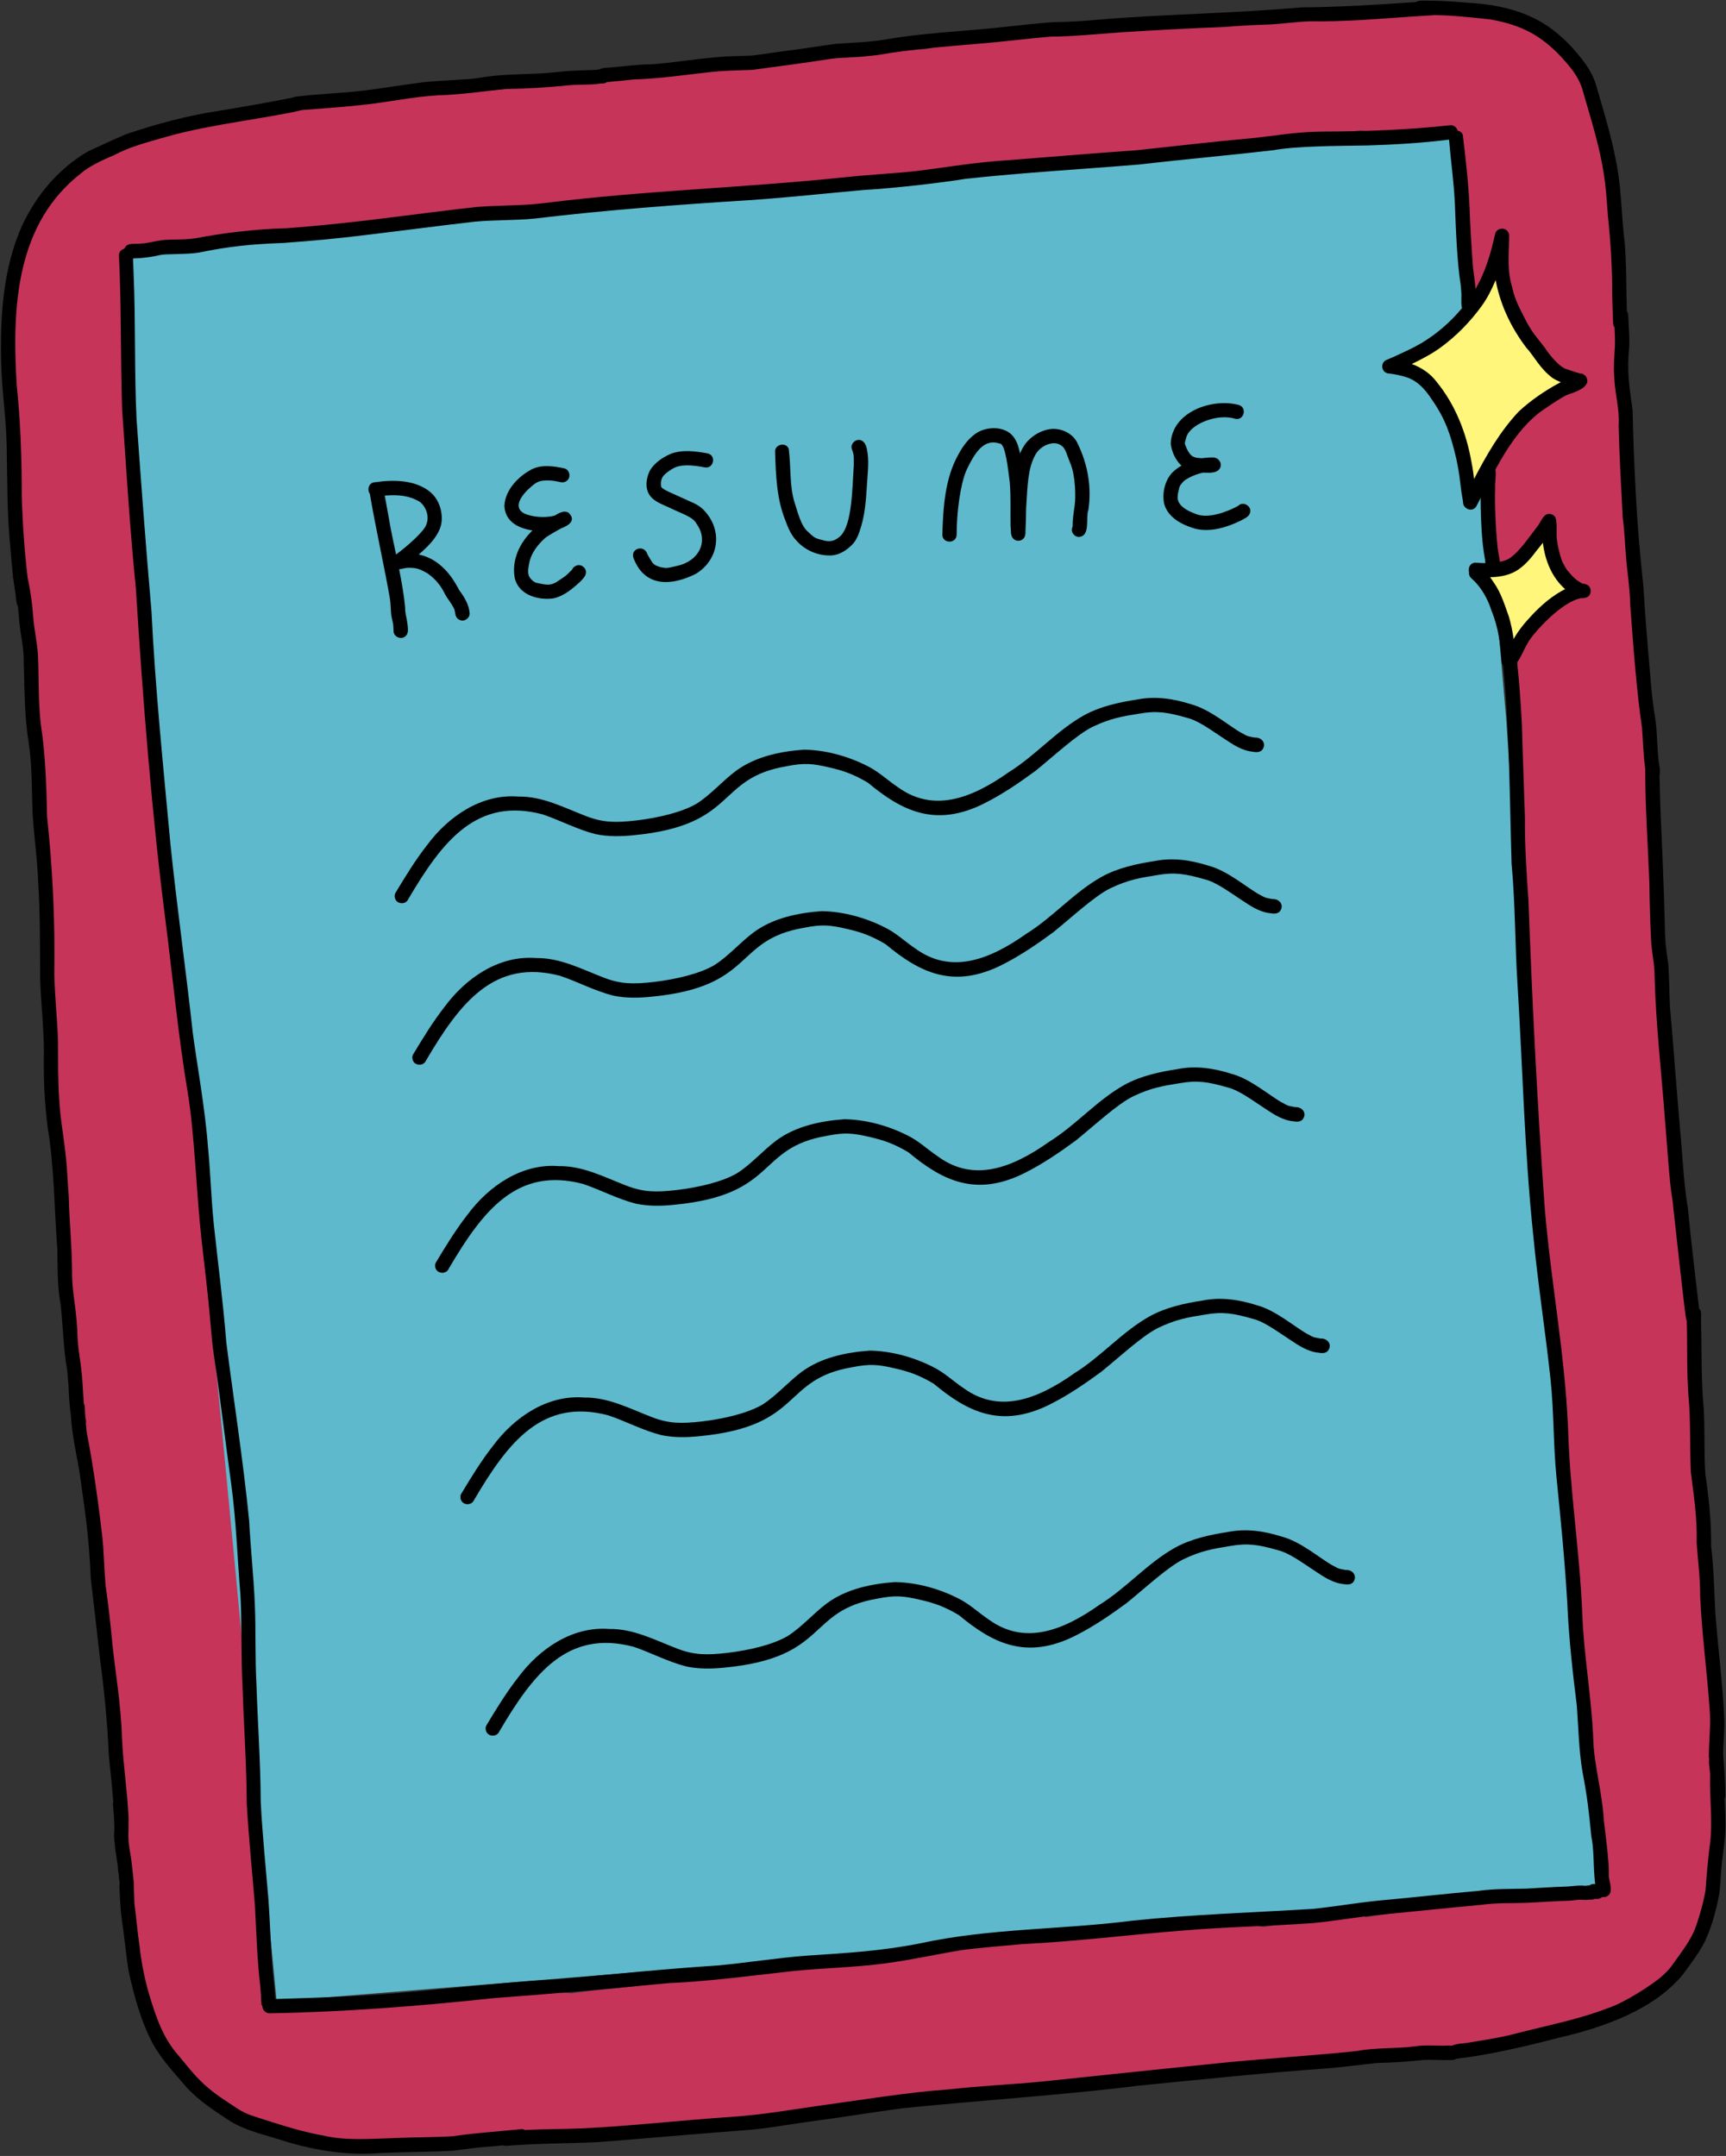
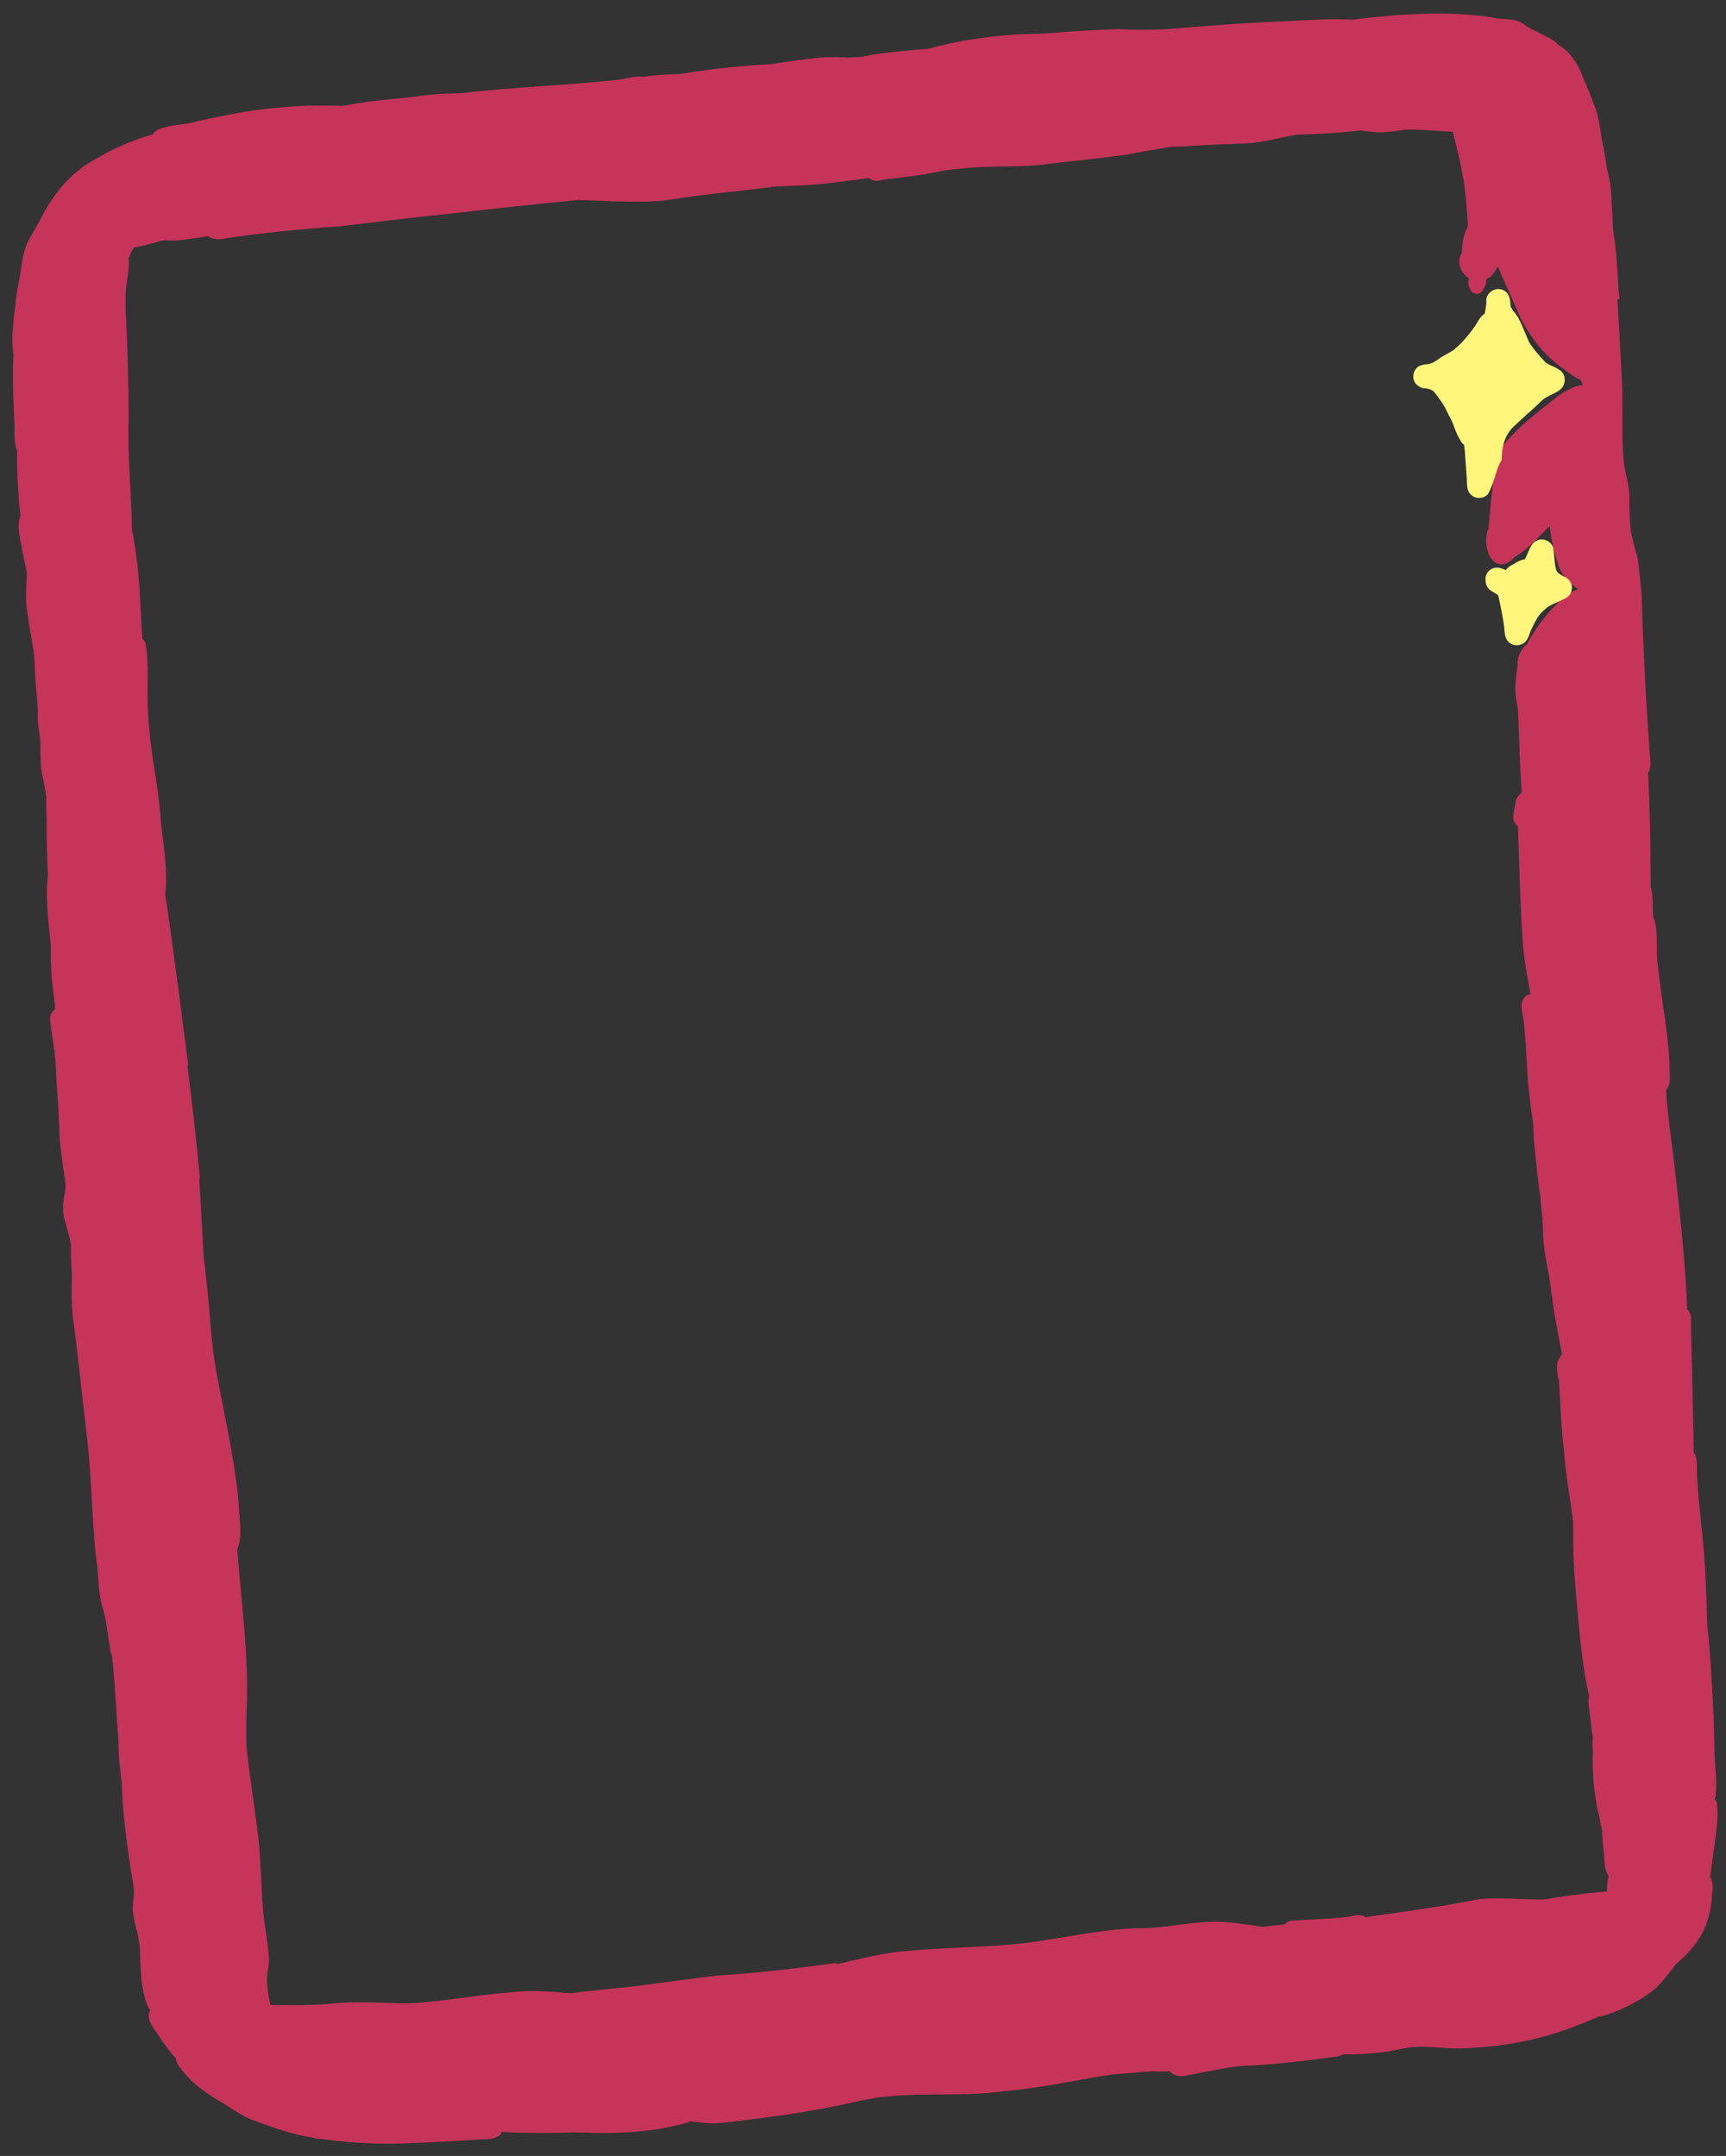
<svg xmlns="http://www.w3.org/2000/svg" fill="#000000" height="452.7" preserveAspectRatio="xMidYMid meet" version="1" viewBox="-0.2 -0.1 362.4 452.7" width="362.4" zoomAndPan="magnify">
  <rect x="-0.2" y="-0.1" width="362.4" height="452.7" fill="#333333" stroke="none" />
  <g id="change1_1">
    <path d="M318,168.52c0.01-0.06,0.02-0.12,0.03-0.17c0,0,0,0,0,0C318.02,168.41,318.01,168.47,318,168.52z M8.21,154.93c0.01,0.04,0.01,0.09,0.02,0.14c0,0,0-0.01,0-0.01C8.23,155.01,8.22,154.97,8.21,154.93z M359.74,387.81 c-0.4,2.03-0.49,4.17-0.92,6.21c0.7,0.92,0.62,2.29,0.47,3.43c-0.27,6.52-2.7,10.72-7.6,14.88c-0.03,0.03-0.06,0.06-0.09,0.09 c-1.32,1.8-2.7,3.57-4.32,5.1c-1.49,1.26-3.18,2.27-4.89,3.2c-1.4,0.78-2.89,1.38-4.39,1.95c-0.79,0.26-1.63,0.6-2.48,0.63 c-2.74,1.25-5.52,2.31-8.3,3.25c-6.66,2.18-13.68,3.24-20.67,3.47c-3.23,0.08-6.43-0.54-9.66-0.3c-2,0.1-3.25,0.56-6.48,1.07 c-2.91,0.31-5.86,0.54-8.79,0.5c-0.46,0.33-1.03,0.53-1.68,0.5c-4.11,0.58-12.86,1.71-19.21,1.9c-3.25,0.23-6.98,1.16-11.73,2 c-1.47,0.4-2.87,0-3.6-0.9c-1.2,0.09-2.4,0.1-3.6,0.02c-2.8,0.22-5.6,0.46-8.4,0.67c-1.35,0.22-2.71,0.43-4.06,0.65 c-6.2,1.12-12.38,2.31-18.66,2.86c-7.9,1.14-15.89,0.32-23.81,1.06c-0.93,0.1-1.87,0.19-2.8,0.27c-1.39,0.33-2.88,0.43-4.22,0.83 c-10.39,2.32-18.57,3.35-28.09,4.47c-3.3,0.37-4.87-0.12-7.02-0.3c-1.12,0.56-2.52,0.7-3.68,1.04c-6.76,1.52-13.7,1.55-20.6,1.28 c-4.42,0.16-8.85,0.17-13.27,0.02c-0.66-0.04-1.32-0.09-1.98-0.14c-0.12,0.23-0.27,0.47-0.47,0.69c-1.42,1.23-3.56,0.73-5.3,1 c-4.38,0.26-8.75,0.52-13.13,0.68c-6.9,0.44-15.12-0.23-18.97-0.88c-0.23,0-0.46,0.01-0.68-0.01c-0.02,0-0.04,0-0.07,0V449 c-0.39-0.03-0.77-0.1-1.11-0.26c-4.42-0.63-8.63-2.18-12.8-3.75c-2.46-0.95-4.55-2.6-6.8-3.93c-2.78-1.62-5.45-3.51-7.5-6.02 c-0.65-0.85-1.59-1.76-1.64-2.87c-0.7-0.82-1.46-1.77-2.31-2.92c-0.51-0.67-0.96-1.38-1.41-2.09c-0.56-0.78-1.25-1.7-1.66-2.62 c-0.01-0.01-0.02-0.02-0.02-0.04c0,0,0,0,0.01,0c-0.38-0.86-0.5-1.73-0.03-2.5c-0.57-0.86-0.94-1.82-1.15-2.83 c-0.95-3.41-0.85-7.01-1.01-10.53c-0.01-0.05-0.01-0.11-0.02-0.16c0.09,0.72-0.26-1.47-0.43-2.52c-0.46-1.64-0.85-3.29-1.05-4.99 c-0.02-1.67,0.42-3.32,0.17-5c-0.63-3.77-2.26-14.01-2.39-20.28c-0.15-3.24-0.85-6.43-0.75-9.68c-0.37-5.54-0.69-11.08-1.17-16.61 c-0.06-0.56-0.12-1.12-0.19-1.68c-0.24-0.63-0.36-1.34-0.46-1.98c-0.46-2.41-0.65-4.87-1.22-7.25c-1.09-3.06-1.15-6.28-1.39-9.48 c-1.12-7.19-1.09-17.95-2.18-27.19c-0.8-6.54-1.98-18.16-2.98-25.41c-0.36-3.06-0.23-6.14-0.22-9.22c-0.15-2.03-0.21-4.05-0.2-6.08 c-0.4-1.84-0.86-3.69-1.35-5.19c-0.78-3.55,0.29-5.06,0.25-7.35c-0.48-3.2-0.95-6.4-1.26-9.61c-0.13-3.99-0.28-7.97-0.66-11.95 c-0.06-2.12-0.21-4.39-0.41-6.43c-0.02-0.14-0.05-0.29-0.07-0.43c-0.27-1.64-0.51-3.28-0.73-4.93c-0.11-0.89-0.31-1.85,0.2-2.66 c0.21-0.31,0.44-0.56,0.69-0.75c0-0.29,0.01-0.59,0.01-0.88c-0.19-1.37-0.39-2.86-0.58-4.65c-0.29-2.64-0.31-5.3-0.29-7.95 c-0.04-0.27-0.07-0.55-0.11-0.84c-0.43-4.57-1.06-9.14-0.51-13.72c-0.17-3.93-0.32-7.85-0.26-11.79c-0.09-1.56-0.1-3.12-0.08-4.67 c-0.1-0.43-0.14-0.88-0.19-1.33c-0.07-0.3-0.24-1.2-0.31-1.59c-0.13-0.72-0.3-1.44-0.41-2.17c-0.42-2.3-0.29-4.63-0.35-6.95 c0-0.08-0.01-0.15-0.01-0.21c0.01,0.07,0.02,0.14,0.04,0.24c-0.01-0.08-0.03-0.17-0.04-0.25c-0.03-0.38-0.07-0.48-0.02-0.13 c-0.21-1.32-0.46-2.65-0.5-3.99c0.13-3.29-0.48-6.54-0.58-9.82c-0.1-5.32-0.77-6.47-1.53-12.12c-0.58-2.94-0.27-5.91-0.19-8.89 c-0.29-1.4-0.59-2.79-0.87-4.19c-0.38-2.31-1.1-4.68-0.72-7.03c0.07-0.22,0.16-0.42,0.26-0.61c-0.09-0.8-0.17-1.61-0.25-2.41 c-0.34-3.76-0.49-7.54-0.46-11.31c-0.61-1.36-0.57-3.45-0.53-5.13C2.8,88.26,2.75,87.08,2.7,85.9c-0.18-3.86-0.27-7.72-0.08-11.58 c-0.26-1.95-0.28-3.91-0.07-5.87c0.1-1.68,0.3-3.34,0.57-4.99c-0.01-0.08-0.01-0.16-0.02-0.24c0.09-1.61,0.52-3.19,0.77-4.78 c0.44-2.52,0.66-5.14,1.64-7.52c0.88-1.58,1.74-3.2,2.68-4.75c2.66-5.44,6.64-10.34,12.06-13.07c2.39-1.45,4.93-2.64,7.55-3.62 c1.29-0.5,2.61-0.98,3.96-1.3c0.66-0.99,1.92-1.41,3.04-1.66c1.44-0.33,2.9-0.51,4.37-0.67c5.84-1.39,13.9-3.06,19.48-3.36 c4.38-0.5,8.76-0.45,13.15-0.35c4.51-0.91,9.12-1.35,13.7-1.76c1.66-0.21,3.74-0.57,6.91-0.77c1.54-0.07,3.09-0.1,4.63-0.17 c0.15-0.02,0.3-0.04,0.45-0.05c8.15-1.07,23.66-1.69,33.25-2.89c0.31-0.09,0.62-0.17,0.93-0.24c0.42-0.08,0.85-0.13,1.28-0.18 c-0.77,0.11,0.57-0.12,1.11-0.11c0.24,0.01,0.49,0.04,0.74,0.08c2.6-0.41,5.26-0.54,7.92-0.62c4.85-0.83,9.75-1.39,14.66-1.77 c1.46-0.1,2.92-0.21,4.39-0.29c3.43-0.54,6.96-1.06,10.58-1.42c1.81-0.11,3.61-0.04,5.42,0.05c0.26-0.02,0.51-0.03,0.76-0.04 c0.75-0.05,1.49-0.09,2.24-0.11c1.51-0.34,3.14-0.68,5.01-0.86c2.81-0.33,5.62-0.6,8.44-0.79c0.33-0.06,0.66-0.13,1-0.18 c5.67-1.58,11.54-2.39,17.4-2.84c3.54-0.24,7.09-0.12,10.61-0.58c3.85-0.22,7.7-0.48,11.56-0.58c4.39,0.23,8.75,0.18,13.12-0.25 c7.26-0.59,14.52-1.14,21.8-1.41c4.67-0.22,9.36-0.6,14.03-0.32c7.92-1.03,20.86-2.15,30.53-0.26c0.01,0,0.03,0,0.04,0.01 c0.26,0.03,0.34,0.04,0.32,0.04c1.41,0.14,2.87,0.07,4.18,0.63c0.69,0.26,1.22,0.82,1.86,1.16c0.86,0.52,1.79,0.9,2.68,1.36 c1.19,0.69,2.66,1.14,3.52,2.26c2.42,1.3,3.98,3.74,5.04,6.21c1.47,3.6,1.71,4.1,3.06,7.65c0.53,2.02,0.88,4.07,1.15,6.14 c0.48,1.95,0.77,3.86,1,5.68c0.38,1.61,0.77,3.21,0.94,4.86c0.1,1.25,0.13,2.51,0.17,3.77c0.12,1.28,0.17,2.57,0.2,3.86 c0.05,0.61,0.12,1.23,0.21,1.84c0.61,3.77,0.76,7.58,0.99,11.39c0.07,0.67,0.14,1.33,0.21,2c-0.16,0.05-0.31,0.12-0.46,0.2 c0,0.02,0,0.04,0.01,0.05c0.39,5.27,0.57,10.55,0.9,15.82c0.3,5.09,0.06,10.2,0.24,15.29c0.06,1.19,0.18,2.38,0.28,3.58 c0.05,0.27,0.09,0.54,0.15,0.81c0.43,1.98,0.93,3.82,0.94,5.85c0.01,2.06,0.03,4.12,0.21,6.16c0.21,2.41,1.06,4.59,1.57,6.94 c0,0.01,0.01,0.03,0.01,0.04c0.24,1.98,0.5,4.22,0.78,7.02c0.35,11.96,0.96,23.9,1.89,35.84c0.01,0.76-0.19,1.43-0.53,2 c0.08,1.61,0.15,3.21,0.23,4.82c0.13,4.01,0.25,8.02,0.27,12.03c0.03,2.32,0.04,4.65,0.06,6.97c0.58,2.04,0.34,4.26,0.52,6.38 c1.18,2.43,0.57,7.33,0.88,9.33c0.33,3.09,0.77,6.13,1.19,9.33c0.57,3.77,1.17,7.75,1.35,12.34c-0.06,1.69,0.51,4.08-0.7,5.33 c0.25,5.05,1.07,10.04,1.66,15.12c1.17,10.3,2.38,20.62,2.75,30.98c0.1,0.1,0.21,0.19,0.29,0.31c0.56,0.58,0.54,1.45,0.54,2.2 c0,1.48,0.01,2.95,0.05,4.43c0.21,6.28,0.26,12.56,0.43,18.84c0.03,1.42,0.06,2.83,0.07,4.25c0.1,0.12,0.2,0.23,0.27,0.37 c0.69,1.61,0.25,3.95,0.53,5.76c0.18,4.02,0.72,8.02,1.1,12.03c0.52,5.24,0.79,11.65,0.92,17.77c0.18,1.8,0.36,3.59,0.51,5.39 c0.51,7.2,0.95,14.4,1.04,21.62c0.08,3.01,0.56,6.03,0.25,9.03c-0.04,0.26-0.11,0.5-0.21,0.74c0.19,0.24,0.34,0.52,0.42,0.85 C360.72,381.53,360.08,384.72,359.74,387.81z M337.51,393.74c-1.1-1.41-0.72-4.16-1.09-5.87c-0.04-1.19-0.31-2.46-0.24-3.67 c-0.29-1.14-0.52-2.29-0.71-3.45c-0.4-1.04-0.43-2.25-0.66-3.33c-0.46-2.86-0.64-5.75-0.6-8.64c0.13-1.24-0.16-2.65,0.02-3.91 c-0.17-1.25-0.33-2.51-0.45-3.77c0-0.02,0-0.03,0-0.04c-0.12-0.89-0.25-1.78-0.35-2.67c-0.1-0.75-0.23-1.56,0.03-2.28 c-0.37-1.79-0.74-3.63-1.03-5.4c-0.99-6.8-1.51-13.66-2.08-20.5c-0.16-2.53-0.22-5.07-0.24-7.61c0.05-0.88-0.08-1.96,0.03-2.92 c-0.2-1.34-0.37-2.68-0.55-4.02c-0.63-3.88-1.16-7.78-1.47-11.71c-0.51-4.03-0.75-10.45-0.99-14.19c-0.05-0.13-0.1-0.27-0.13-0.41 c-0.25-1.31-0.54-2.79,0.07-4.04c0.08-0.14,0.17-0.26,0.27-0.38c0.09-0.24,0.19-0.47,0.36-0.68c0.02-0.03,0.05-0.05,0.07-0.07 c-0.58-2.7-1.01-5.45-1.55-8.15c-0.39-2.6-0.76-5.21-1.11-7.82c-0.35-1.85-0.69-3.71-0.99-5.57c-0.3-1.88-0.39-4.69-0.45-7.1 c-0.16-1.28-0.41-2.79-0.4-4.13c-0.67-4.06-1-8.21-1.42-12.27c-0.05-1-0.09-2-0.13-3c-0.37-2.73-0.72-5.45-1.01-8.19 c-0.38-4.38-0.54-9.72-0.95-13.39c-0.02-0.1-0.03-0.19-0.05-0.29c-0.1-0.98-0.44-2.08-0.43-3.1c-0.01-0.05-0.01-0.1-0.02-0.15h0.02 c0.03-0.64,0.22-1.25,0.72-1.77c0.31-0.32,0.7-0.52,1.12-0.63c-0.5-2.86-1.06-5.86-1.47-9.31c-0.61-7.64-0.9-18.57-1.13-25.87 c-0.26-0.19-0.48-0.43-0.65-0.74c-0.71-1.18-0.06-2.56,0.07-3.82c0.02-0.13,0.04-0.25,0.06-0.38c-0.05,0.34-0.07,0.77,0,0.06 c0.01-0.08,0.02-0.15,0.03-0.22c0,0,0-0.01,0-0.01c0,0,0,0,0,0.01c0.01-0.07,0.02-0.14,0.03-0.2c0.15-0.76,0.64-1.38,1.26-1.77 c-0.24-3.25-0.4-6.33-0.46-9.06c-0.13-2.81-0.23-5.63-0.34-8.45c-0.26-1.3-0.46-2.6-0.55-3.93c-0.03-1.72,0.18-3.43,0.44-5.12 c-0.11-1.75,0.62-3.6,2.01-4.6c1.41-2.82,3.32-5.37,5.44-7.69c1.5-1.55,3.15-3.1,5.16-3.9c-0.01-0.06-0.03-0.11-0.04-0.17 c-1.78-1.07-3.21-2.74-3.91-4.7c-0.95-2.7-1.57-5.54-1.88-8.4c-0.47,0.47-0.95,0.92-1.41,1.4c-1.78,1.92-3.69,3.79-5.96,5.12 c-3.9,4.31-7.05-1.26-5.64-5.7c0.03-0.03,0.06-0.05,0.09-0.08c0.09-0.85,0.26-1.7,0.25-2.52c0.28-3.42,0.81-6.81,0.99-10.24 c-0.22-3.39,2.66-5.77,4.78-8.04c2.2-2.19,4.65-4.1,7.11-6c-0.33,0.25-0.69,0.53-0.22,0.17c0.45-0.35,3.76-3.4,6.89-3.71 c-0.18-0.44-0.15-0.63-0.42-1.09c-0.39-0.19-0.8-0.34-1.16-0.58c-3.96-2.74-6.74-4.61-10.22-10.22c-1.17-1.89-2.02-3.95-2.87-6 c-1.04-2.35-2.2-4.64-3.09-7.05c-0.06,0.1-0.12,0.21-0.18,0.31c-0.29,0.56-0.67,1.1-1.07,1.57c-0.01,0.01-0.01,0.02-0.02,0.03 c0,0,0,0-0.01,0c0,0,0,0,0,0.01c0,0,0,0,0,0c-0.37,0.35-0.77,0.6-1.16,0.79c-0.01,0.14-0.03,0.27-0.06,0.41 c0.06,0.35,0,0.73-0.26,1.07c-0.02,0.04-0.05,0.07-0.07,0.11c-0.19,0.57-0.46,1.15-1.05,1.36c-0.8,0.39-1.79-0.13-2.02-0.97 c0-0.03,0-0.06-0.01-0.09c-0.2-0.29-0.33-0.66-0.31-1.11c0.01-0.33,0.05-0.67,0.13-0.99c-1.7-1.05-2.67-3.31-1.49-5.35 c0.06-1.88,0.28-3.85,1.25-5.44c0.05-1.57-0.29-4.66-0.58-7.65c-0.25-2.06-0.9-5.76-2.08-10.31c-0.14-0.66-0.33-1.32-0.49-1.99 c-3.29-0.17-6.57-0.5-9.86-0.45c-0.26-0.01-3.8,0.69-6.12,0.55c-1.96-0.13-2.51-0.28-3.38-0.37c-1.57,0.16-3.14,0.34-4.72,0.44 c-2.87,0.23-5.74,0.38-8.62,0.43c-3.66,0.6-7.23,1.74-10.96,1.86c-4.52,0.14-9.03,0.37-13.54,0.65c-0.58-0.01-1.15,0-1.72,0 c-3.17,0.58-6.38,1.03-9.52,1.7c-7.29,0.94-12.41,1.44-18.59,2.2c-5.43,0.48-10.89,0.06-16.31,0.74c-3.54,0.3-3.8,0.45-7.55,1.19 c-2.41,0.35-6.97,0.95-8.45,1.05c-0.19,0.04-0.37,0.09-0.56,0.13c-1.08,0.39-2.07,0.15-2.76-0.4c-1.97,0.27-3.94,0.53-5.91,0.77 c-4.63,0.64-9.29,0.87-13.95,1c-0.24,0.05-0.49,0.11-0.73,0.15c-8.8,1.07-14.45,1.53-21.15,2.63c-3.98,0.58-8.03,0.38-12.03,0.33 c-1.77-0.09-3.55-0.18-5.33-0.21c-0.56-0.04-1.16,0.04-1.7-0.08c-0.01,0-0.02,0-0.03,0c-8.45,0.81-16.89,1.74-25.33,2.7 c-8.43,0.87-16.83,1.88-25.24,2.88c-7.61,0.5-16.43,1.44-22,2.26c-1.39,0.17-2.87,0.66-4.25,0.28c-0.37-0.09-0.7-0.28-0.97-0.52 c-0.47,0.08-0.95,0.16-1.41,0.23c-0.14,0.03-0.27,0.04-0.41,0.07c-0.01,0-0.02,0-0.03,0.01c0,0-0.01,0-0.01,0 c-0.35,0.06-0.71,0.1-1.06,0.13c-0.96,0.14-2.12,0.34-3.28,0.44c-0.02,0-0.05,0.01-0.07,0.01c-0.1,0.01-0.2,0.01-0.3,0.02 c-0.87,0.06-1.72,0.06-2.48-0.07c-0.26,0.05-0.53,0.1-0.79,0.15c-1.95,0.49-3.87,1.14-5.87,1.39c-0.19,0.44-0.39,0.85-0.58,1.22 c-0.09,0.19-0.27,0.62-0.45,1.02c0.18,2.19-0.34,4.39-0.59,6.56c-0.08,1.66-0.11,3.32-0.02,4.98c0.42,7.51,0.58,15.03,0.6,22.55 c-0.27,7.71,0.65,15.38,0.69,23.08c0,0.02,0,0.03,0,0.05c0.44,1.28,0.49,2.89,0.77,4.02c0.05,0.38,0.09,0.77,0.13,1.16 c0.82,5.82,0.86,11.72,1.32,17.58c0,0,0,0.01,0,0.01c0.29,0.24,0.53,0.55,0.67,0.94c0.07,0.4,0.11,0.81,0.16,1.22 c0.01-0.07,0.02-0.12,0.02-0.14c-0.01,0.05-0.01,0.11-0.01,0.16c0.53,4.46,0,9.07,0.36,13.56c0.37,8.23,2.04,13.78,2.68,22.63 c0.48,4.86,1.44,9.81,0.96,14.7c-0.02,0.11-0.06,0.21-0.09,0.31c1.88,12.54,3.36,24.65,4.82,35.77c0,0.24-0.04,0.47-0.1,0.68 c0.94,7.36,1.76,14.53,2.56,23.03c0.01,0.26-0.03,0.51-0.1,0.74c0.39,5.57,0.59,11.15,0.97,16.72c0.14,0.99,0.27,2.02,0.38,3.12 c1.04,8.34,0.95,13.93,2.42,21.35c1.62,8.82,3.69,17.57,4.48,26.52c0.08,3.13,0.93,6.91-0.27,9.88c0.85,11.4,2.53,22.75,1.94,34.2 c-0.06,2.72-0.12,5.45,0.08,8.16c0.75,6.4,1.57,11.22,2.45,18.62c0.51,4.76,0.52,9.54,0.9,14.31c0.4,4.3,0.92,5.83,1.31,10.73 c-0.16,2.83-0.48,2.22-0.41,4.76c0.05,1.88,0.32,3.18,0.69,4.86c0.51-0.01,1.03-0.03,1.54-0.02c3.52,0.07,7.04,0.04,10.56-0.19 c5.73-0.76,11.48-0.13,17.22-0.16c8.32-0.49,13.19-1.71,21.59-2.35c3.52-0.39,7.03-0.21,10.54,0.12c0.61,0.04,1.22,0.08,1.83,0.12 c0.12-0.02,0.24-0.04,0.36-0.07c4.28-0.56,8.58-0.91,12.87-1.41c5.87-0.73,11.02-1.49,17.14-2.22c8.45-0.51,17.25-1.59,24-2.51 c0,0,0.01,0,0.01,0c0,0,0,0,0,0c0.22-0.03,0.45-0.06,0.66-0.09c0.3-0.01,0.57,0.06,0.82,0.15c4.77-1.1,9.52-2.35,14.42-2.72 c7.44-0.72,14.93-0.73,22.38-1.41c7.54-0.64,17.35-3.08,25.59-3.36c6.27,0.15,12.46-1.71,18.72-1.33c2.76,0.22,5.5,0.61,8.23,1.05 c1.47-0.24,2.94-0.41,4.42-0.53c0.43-0.45,1-0.77,1.63-0.8c3.99-0.24,10.52-0.5,12.26-0.9c0.16-0.02,0.32-0.05,0.47-0.08 c0.6-0.18,1.23-0.26,1.87-0.13c0.3,0.08,0.58,0.21,0.82,0.39c2.8-0.41,5.6-0.83,8.41-1.21c6.41-0.95,9.39-1.4,15.6-2.61 c4.44-0.37,8.88,0.13,13.32,0.11c3.07-0.51,6.15-0.94,9.24-1.33c1.34-0.06,2.71-0.34,4.05-0.32 C337.26,396.04,337.3,394.83,337.51,393.74z" fill="#c6345a" />
  </g>
  <g id="change2_1">
-     <path d="M305.43,27.78l10.62,123.11l6.26,95.17l15.01,151.47L57.88,420.14L33.95,170.04l-6.29-69.17l-1.09-48.21" fill="#5db9cb" />
-   </g>
+     </g>
  <g id="change3_1">
-     <path d="M329.81,123.66c-0.06,1.04-0.89,1.76-1.82,2.1c-0.32,0.18-1.35,0.68-1.82,0.86 c-0.33,0.15-0.81,0.37-1.03,0.51c-0.16,0.1-0.31,0.19-0.42,0.27c-2.03,1.67-2.04,2-3.48,4.83c-0.33,0.84-0.54,1.76-1.17,2.43 c-0.96,0.95-2.61,0.99-3.56,0.01c-0.8-0.8-0.76-1.96-0.88-3.02c-0.14-1.42-0.6-3.73-1.24-6.68c0-0.01,0-0.01-0.01-0.02 c-0.06-0.06-0.11-0.12-0.18-0.18c-0.34-0.24-0.7-0.46-1.07-0.67c-0.86-0.4-1.41-1.33-1.42-2.26c-0.1-0.94,0.28-1.92,1.18-2.43 c1.02-0.59,2.08-0.26,3.07,0.21c0.38-0.54,0.94-0.96,1.56-1.21c0.77-0.49,1.56-0.98,2.43-1.06c0.06-0.12,0.13-0.23,0.18-0.35 c0.7-1.24,0.98-3.05,2.43-3.62c1.29-0.65,3.04,0.24,3.38,1.62c0.15,0.96,0.19,1.91,0.3,2.87c0.12,0.9,0.15,1.47,0.53,2.17 c0.05,0.05,0.11,0.1,0.17,0.15c0.19,0.14,0.47,0.35,0.68,0.47c0.17,0.11,0.34,0.2,0.52,0.29 C329.24,121.34,330.05,122.51,329.81,123.66z M316.96,90.16c0.04-0.05,0.09-0.11,0.15-0.19c2.07-2.06,4.36-3.91,6.43-5.98 c0.1-0.09,0.2-0.17,0.3-0.25c0.95-0.71,2.1-1.05,3.07-1.71c1.77-0.9,1.96-3.55,0.18-4.55c-0.72-0.51-1.6-0.74-2.35-1.2 c-0.13-0.07-0.25-0.14-0.35-0.21c-1.87-1.94-2.45-2.72-3.37-4.04c-0.72-1.31-1.06-2.68-2.34-5.22c-1.11-1.82-0.91-1.1-1.59-2.32 c-0.04-0.08-0.08-0.14-0.1-0.19c-0.32-0.87-0.6-1.76-0.76-2.67c-0.13-1.26-0.11-2.7-1.37-3.37c-1.68-1.04-4.03,0.45-3.74,2.43 c0,0,0,0,0,0c0,0.03,0.01,0.06,0.01,0.1c-0.02,0.31-0.15,1.26-0.34,2.3c-0.02,0.01-0.04,0.01-0.06,0.03 c-0.95,0.6-1.39,1.67-1.98,2.58c-0.98,1.31-1.08,1.58-2.86,3.52c-1.89,1.79-1.39,1.39-3.67,2.68c-0.8,0.41-1.48,1.01-2.25,1.45 c-1.7,0.63-0.76,0.08-2.66,0.63c-1.63,0.55-2.04,2.9-0.8,4.05c1.4,1.1,1.79,0.6,2.11,0.78c0.26,0.04,0.64,0.16,0.88,0.24 c0.11,0.06,0.22,0.12,0.32,0.19c0.03,0.03,0.06,0.05,0.09,0.08c0.21,0.18,0.39,0.38,0.57,0.6c1.27,1.81,1.51,1.82,2.77,4.54 c1.31,2.17,0.98,3.01,2.78,5.83c0.12,0.13,0.26,0.22,0.4,0.31c0.1,0.68,0.17,1.22,0.19,1.55c0.12,1.83,0.25,3.65,0.39,5.48 c0.09,1.18-0.12,2.54,0.83,3.43c1,1.04,2.9,0.98,3.74-0.26c1.44-2.87,1.7-5.52,2.74-6.91C315.19,92.65,316.07,91.41,316.96,90.16z" fill="#fff67b" />
+     <path d="M329.81,123.66c-0.06,1.04-0.89,1.76-1.82,2.1c-0.32,0.18-1.35,0.68-1.82,0.86 c-0.33,0.15-0.81,0.37-1.03,0.51c-0.16,0.1-0.31,0.19-0.42,0.27c-2.03,1.67-2.04,2-3.48,4.83c-0.33,0.84-0.54,1.76-1.17,2.43 c-0.96,0.95-2.61,0.99-3.56,0.01c-0.8-0.8-0.76-1.96-0.88-3.02c-0.14-1.42-0.6-3.73-1.24-6.68c0-0.01,0-0.01-0.01-0.02 c-0.06-0.06-0.11-0.12-0.18-0.18c-0.34-0.24-0.7-0.46-1.07-0.67c-0.86-0.4-1.41-1.33-1.42-2.26c-0.1-0.94,0.28-1.92,1.18-2.43 c1.02-0.59,2.08-0.26,3.07,0.21c0.38-0.54,0.94-0.96,1.56-1.21c0.77-0.49,1.56-0.98,2.43-1.06c0.06-0.12,0.13-0.23,0.18-0.35 c0.7-1.24,0.98-3.05,2.43-3.62c1.29-0.65,3.04,0.24,3.38,1.62c0.15,0.96,0.19,1.91,0.3,2.87c0.12,0.9,0.15,1.47,0.53,2.17 c0.05,0.05,0.11,0.1,0.17,0.15c0.19,0.14,0.47,0.35,0.68,0.47c0.17,0.11,0.34,0.2,0.52,0.29 C329.24,121.34,330.05,122.51,329.81,123.66z M316.96,90.16c0.04-0.05,0.09-0.11,0.15-0.19c2.07-2.06,4.36-3.91,6.43-5.98 c0.1-0.09,0.2-0.17,0.3-0.25c0.95-0.71,2.1-1.05,3.07-1.71c1.77-0.9,1.96-3.55,0.18-4.55c-0.72-0.51-1.6-0.74-2.35-1.2 c-0.13-0.07-0.25-0.14-0.35-0.21c-1.87-1.94-2.45-2.72-3.37-4.04c-0.72-1.31-1.06-2.68-2.34-5.22c-1.11-1.82-0.91-1.1-1.59-2.32 c-0.04-0.08-0.08-0.14-0.1-0.19c-0.13-1.26-0.11-2.7-1.37-3.37c-1.68-1.04-4.03,0.45-3.74,2.43 c0,0,0,0,0,0c0,0.03,0.01,0.06,0.01,0.1c-0.02,0.31-0.15,1.26-0.34,2.3c-0.02,0.01-0.04,0.01-0.06,0.03 c-0.95,0.6-1.39,1.67-1.98,2.58c-0.98,1.31-1.08,1.58-2.86,3.52c-1.89,1.79-1.39,1.39-3.67,2.68c-0.8,0.41-1.48,1.01-2.25,1.45 c-1.7,0.63-0.76,0.08-2.66,0.63c-1.63,0.55-2.04,2.9-0.8,4.05c1.4,1.1,1.79,0.6,2.11,0.78c0.26,0.04,0.64,0.16,0.88,0.24 c0.11,0.06,0.22,0.12,0.32,0.19c0.03,0.03,0.06,0.05,0.09,0.08c0.21,0.18,0.39,0.38,0.57,0.6c1.27,1.81,1.51,1.82,2.77,4.54 c1.31,2.17,0.98,3.01,2.78,5.83c0.12,0.13,0.26,0.22,0.4,0.31c0.1,0.68,0.17,1.22,0.19,1.55c0.12,1.83,0.25,3.65,0.39,5.48 c0.09,1.18-0.12,2.54,0.83,3.43c1,1.04,2.9,0.98,3.74-0.26c1.44-2.87,1.7-5.52,2.74-6.91C315.19,92.65,316.07,91.41,316.96,90.16z" fill="#fff67b" />
  </g>
  <g id="change4_1">
-     <path d="M85.01,133.42c0.67-0.68,0.41-1.69,0.34-2.53c-0.27-1.94-0.48-1.95-0.49-3.49c-0.26-2.68-0.73-5.33-1.26-7.97 c0.5-0.05,1.01-0.21,1.5-0.28c0.05-0.01,0.1-0.01,0.19-0.02c1.85-0.05,2.48,0.15,4.29,1.17c1.28,0.92,2.59,2.19,3.54,4.13 c0.58,1.18,1.51,2.15,2.05,3.36c0.04,0.1,0.08,0.23,0.09,0.33c0.04,0.21,0.1,0.41,0.14,0.62c0.01,0.14,0.06,0.41,0.14,0.54 c0.12,0.36,0.43,0.67,0.79,0.79c0.92,0.46,2.11-0.35,2.08-1.37c-0.13-1.82-1.08-3.4-2.16-4.83c-1.11-2.1-2.29-3.92-4.16-5.43 c-1.26-1.06-2.78-1.77-4.37-2.11c2.2-1.85,4.72-4.44,4.83-7.22c0.1-2.28-0.76-4.61-2.59-6.04c-3.08-2.42-7.6-2.47-11.33-1.92 c-1.41,0.01-1.8,1.55-1.18,2.42c1.19,7.03,3.3,16.58,4.23,22.09c0.18,1.2,0.14,2.41,0.3,3.61c0.38,1.75,0.41,1.5,0.45,3.08 C82.4,133.65,84.12,134.37,85.01,133.42z M81.42,108.55c-0.29-1.53-0.56-3.06-0.84-4.59c2.95-0.24,5.24,0.03,7.34,1.3 c0.99,0.68,2.19,2.74,1.41,4.73c-0.34,1.41-4.27,4.82-6.37,6.34C82.41,113.73,81.85,111.15,81.42,108.55z M105.7,106.11 c0.18-3.39,2.96-6.22,5.84-7.71c2.12-1,4.52-0.62,6.73-0.16c1.25,0.3,1.49,2.14,0.36,2.74c-0.34,0.2-0.77,0.26-1.16,0.15 c-1.48-0.27-0.96-0.24-2.2-0.34c-2.48-0.07-2.8,0.28-4.67,1.96c-2.65,2.66-2.52,4.61,0.29,5.33c1.77,0.51,3.99,0.48,5.39,0.08 c0.9-0.55,1.87-1.12,2.83-0.65c1.72,1.56,0.25,2.7-1.51,3.34c-1.48,0.81-3.17,1.83-3.31,1.99c-1.84,1.65-2.79,3.2-3.25,4.73 c-0.53,2.43-0.56,3.23,0.61,4.28c0.19,0.13,0.49,0.33,0.64,0.39c0.03,0.01,0.06,0.02,0.09,0.03c2.14,0.48,2.9,0.59,4.09-0.05 c1.8-1.17,2.03-1.24,3.37-2.63c0.21-0.15,0.08-0.54,1.09-0.97c0.98-0.3,2.09,0.62,1.87,1.65c-0.06,0.64-0.6,1.14-1,1.6 c-1.65,1.56-3.55,3.19-5.82,3.68c-3.21,0.44-7.3-0.74-8.1-4.28c-0.69-3.76,1.03-7.4,3.73-9.99 C108.67,110.84,105.87,109.47,105.7,106.11z M132.9,117.3c-1.01-2.18,2.2-3.26,2.87-0.94c1.23,2.11,1.14,2.09,2.6,2.6 c1.42,0.31,1.4,0.27,3.61-0.24c4.6-1,6.68-5.17,4.09-8.81c-0.85-1.58-2.92-2.02-6.05-3.57c-1.39-0.62-2.95-1.19-3.84-2.49 c-1.01-1.52-0.7-3.66,0.11-5.21c0.99-1.61,2.67-2.72,4.38-3.46c2.49-0.92,5.24-0.53,7.78-0.06c1.88,0.53,1.09,3.41-0.8,2.89 c-2.62-0.48-5.05-0.72-6.78,0.4c-2.22,1.35-2.41,2.21-2.27,3.66c0.03,0.06,0.07,0.12,0.11,0.18c0.09,0.11,0.6,0.5,1.49,0.91 c1.23,0.56,4.32,1.95,4.29,1.95c1.24,0.49,2.47,1.14,3.34,2.18c3.77,4.18,2.86,10.2-1.94,13.11 C140.88,122.9,135.32,123.29,132.9,117.3z M164.73,109.25c-1.88-4.61-2.03-9.61-2.19-14.51c-0.06-1.58,2.34-2.07,2.87-0.58 c0.51,4.26,0.15,7.65,1.17,11.08c0.89,2.9,1.48,4.94,2.63,6.1c1.68,1.57,1.59,1.56,3.79,2.1c1.28,0.26,2.2,0.02,3.35-1.07 c2.29-2.47,2.37-9.1,2.72-14.78c0-1.81,0.08-2.04-0.35-3.24c-0.61-1.26,0.96-2.61,2.13-1.87c0.86,0.57,0.98,1.76,1.13,2.71 c0.27,2.16-0.03,4.33-0.15,6.49c-0.19,2.93-0.37,5.89-1.21,8.72c-0.42,1.4-0.88,2.87-1.95,3.92c-1.14,1.14-2.59,2.08-4.23,2.2 c-2.7,0.14-5.4-0.94-7.24-2.92C165.98,112.4,165.29,110.82,164.73,109.25z M197.66,112.15c0.18-5.72,0.52-11.76,3.38-16.85 c1.01-1.86,2.33-3.66,4.21-4.72c2.1-1.07,4.98-1.13,6.83,0.47c1.13,1.06,1.6,2.59,1.88,4.07c0.31-0.71,0.68-1.4,1.14-2.04 c1.3-1.69,3.36-2.91,5.5-3.11c2.25-0.15,4.64,1.05,5.53,3.19c2.07,4.3,2.92,9.13,2.18,13.86c-0.6,1.55,0.51,5.44-1.96,5.62 c-1.04,0.02-1.83-1.14-1.37-2.08c0.01-0.01,0.01-0.02,0.02-0.04c0-1.51,0.22-2.99,0.45-4.48c0.23-1.69,0.19-6.25-0.91-8.84 c-1.02-2.48-1-3.27-2.15-3.9c-1.35-0.85-4.01-0.02-5.21,2.1c-1.61,2.95-1.62,6.48-1.93,11.21c-0.02,1.53-0.04,3.06-0.13,4.58 c0,0.23-0.01,0.46-0.02,0.69c0,0.05,0,0.05,0,0.01c-0.03,0.41-0.12,0.81-0.43,1.12c-0.56,0.58-1.56,0.58-2.12,0 c-0.65-0.7-0.44-1.77-0.57-2.65c-0.06-3.04,0.09-6.1-0.16-9.13c-0.38-2.91-0.9-8.13-2.09-8.19c-3-0.97-4.93,1.06-7.11,5.82 c-1.21,3.04-1.96,8.64-1.96,13.3C200.64,114.12,197.67,114.11,197.66,112.15z M245.88,99.19c0.59-0.59,1.26-1.09,1.99-1.52 c-1.27-1.15-2.03-2.88-2.25-4.55c0.14-6.68,8.64-9.7,14.26-8.19c1.88,0.53,1.09,3.41-0.8,2.89c-3.7-1.16-9.45,1.15-10.2,3.91 c-0.49,1.68-0.31,1.19,0.1,2.39c0.85,1.67,1.33,1.93,3.25,2c0.75-0.12,1.5-0.17,2.24-0.16c1.18-0.03,2.08,1.26,1.45,2.31 c-0.43,0.73-1.33,0.85-2.1,0.9c-0.49,0-0.98,0-1.48-0.02c-1.63,0.37-3.4,1.18-4.12,1.91c-0.79,0.97-0.68,0.61-1.09,2.48 c-0.01,0.05-0.01,0.09-0.02,0.13c-0.04,0.33-0.06,0.66-0.04,0.98c0.24,1.51,1.95,2.47,3.58,3.08c2.82,1.34,7.2-0.56,9.11-1.6 c1.09-1.16,3.13,0.2,2.43,1.64c-0.33,0.78-1.26,1.08-1.95,1.49c-2.88,1.38-6.22,2.42-9.4,1.68c-2.73-0.77-5.79-2.29-6.6-5.24 C243.77,103.48,244.35,100.89,245.88,99.19z M336.56,382.18c-0.37-6.03-2.04-11.64-2.21-16.66c-0.38-9.72-1.98-17.37-2.35-27.21 c-0.54-12.88-2.62-25.66-2.96-38.55c-0.74-16.26-3.56-30.23-4.91-46.31c-1.53-21.43-2.63-42.9-3.4-64.36 c-0.42-5.83-0.79-11.65-0.75-17.5c-0.2-6.58-0.47-13.15-0.64-19.73c-0.25-4.28-0.5-8.6-1.01-12.86c1.06-1.43,1.64-3.3,2.64-4.75 c2.14-2.96,7.15-8.04,10.73-8.74c0.36-0.12,0.16,0.15,1.18-0.15c1.13-0.39,1.22-2.1,0.18-2.67c-1.03-0.4-0.65-0.11-1.09-0.27 c-1.42-0.85-1.7-1.16-3.07-2.74c-0.18-0.18-1.02-1.62-1.15-2.07c-0.55-1.41-1-3.78-1-4.04c-0.32-1.65,0.14-3.43-0.36-5.02 c-0.42-0.76-1.55-0.99-2.21-0.42c-0.7,0.64-1.02,1.62-1.62,2.35c-1.7,2.19-3.72,5.26-5.83,6.67c-0.52,0.33-1.21,0.57-2.02,0.72 c-0.06-0.84-0.29-1.69-0.38-2.49c-0.06,0.08-0.42-3.97-0.51-6.18c-0.09-2.29-0.19-4.57-0.09-6.86c-0.06-1.27,0.24-2.61,0.06-3.86 c2.43-4.44,5.09-8.52,8.77-11.58c0.62-0.58,5.64-3.96,6.5-4.17c1.62-0.52,5.28-1.75,3.6-3.95c-0.96-0.69-0.69-0.3-1.33-0.52 c-0.88-0.24-1.73-0.55-2.59-0.85c-1.28-0.29-3.31-2.55-4.59-4.5c-1.63-2.17-2.34-2.75-3.74-5.26c-1.54-3.05-2.44-4.49-3.11-7.43 c-1.01-3.42-0.75-5.68-0.63-10.51c0-0.05-0.01-0.1-0.01-0.15c0.04-0.32-0.03-0.65-0.19-0.92c-0.61-1.12-2.44-0.89-2.74,0.36 c-1.01,4.58-2.14,8.1-4.12,11.58c-0.16-1.98-0.45-3.64-0.54-4.54c-0.31-4.14-0.56-8.29-0.71-12.43c-0.22-5.14-0.81-10.3-1.42-15.39 c-0.19-0.54-0.63-0.81-1.1-0.88c0-0.02,0-0.03,0-0.05c-0.17-0.63-0.79-1.11-1.45-1.1c-9.05,0.99-18.14,1.33-27.24,1.34 c-5.52,0.08-9.92,0.94-14.55,1.39c-8.06,0.73-16.1,1.67-24.15,2.53c-10.04,0.7-20.07,1.57-30.11,2.33 c-5.97,0.53-10.97,1.41-16.07,2.03c-5.05,0.54-10.13,0.78-15.18,1.32c-20.84,2.19-41.82,2.76-62.62,5.37 c-4.78,0.64-9.61,0.47-14.41,0.85c-6.83,0.73-11.91,1.45-17.97,2.18c-7.32,0.95-14.66,1.74-22.02,2.29 c-6.27,0.12-14.59,1.13-19.28,2.17c-2.19,0.27-4.41,0.14-6.61,0.31c-2.01,0.22-3.41,0.71-4.67,0.74c-1.23,0.23-2.96-0.39-3.57,1.02 c-0.01,0.02-0.01,0.04-0.02,0.06c-0.63,0.16-1.17,0.68-1.14,1.42c0.52,10.74,0.32,21.49,0.66,32.23c0.87,12.6,1.63,25.22,2.9,37.79 c1.41,23,3.43,48.21,6.21,69.66c1.54,12.04,2.66,24.12,4.67,36.1c1.43,8.57,1.79,20.83,2.89,30.86c0.87,7.34,1.71,14.68,2.33,22.04 c1.4,9.84,2.7,20.45,3.94,29.54c1.04,7.66,1.26,15.41,1.91,23.11c0.34,6.39,0.09,12.8,0.44,19.19c0.26,8.16,0.84,16.3,0.88,24.46 c0.39,7.14,1.13,14.25,1.71,21.37c0.31,5.71,0.46,11.43,1.13,17.11c0.11,1.12,0.19,2.25,0.21,3.38c-0.01,0.29,0.09,0.56,0.24,0.79 c0.01,0.79,0.7,1.49,1.5,1.48c15.78-0.28,31.49-1.51,47.17-3.2c12.19-0.88,24.36-1.97,36.53-3.13c8.74-0.39,17.4-1.56,26.09-2.53 c6.46-0.66,12.98-0.76,19.43-1.62c5.38-0.71,10.67-1.89,16.02-2.78c3.13-0.44,8.54-0.89,12.93-1.28 c11.23-0.55,22.38-1.97,33.58-2.84c9.04-0.77,18.12-0.91,27.18-1.55c5.85-0.57,9.64-1.39,15.3-1.87c7.12-0.68,12.53-1.28,19.96-1.96 c3.27-0.45,6.58-0.34,9.87-0.44c2.85-0.16,5.7-0.34,8.56-0.44c0.9-0.01,1.8-0.21,2.7-0.21c0.57,0.04,1.14,0.09,1.71-0.01 c0.18,0.01,0.81-0.02,1.03-0.08c0.1-0.03,0.2-0.07,0.3-0.12c0.52,0.13,1.07-0.04,1.47-0.38c0.23,0.05,0.47,0.05,0.7-0.01 c1.86-0.63,0.8-2.9,0.66-4.3C337.73,391.17,336.93,385.42,336.56,382.18z M318.7,119.42c1.59-1.1,2.77-2.62,3.92-4.15 c-0.02,0.05,0.49-0.57,1.13-1.4c0.45,3.7,1.88,7.27,4.67,9.73c-2.64,1.34-4.94,3.31-6.96,5.46c-1.45,1.55-2.83,3.17-3.85,5.03 c-0.22-1.56-0.53-3.11-0.97-4.62c-0.89-2.49-1.65-5.04-3.18-7.23c-0.43-0.62-0.61-0.9-0.79-1.13 C314.81,121.05,316.95,120.68,318.7,119.42z M310.94,64.1c1.2-1.68,2.11-3.5,2.89-5.39c0.05,0.27,0.1,0.53,0.16,0.79 c1.02,4.86,3.28,9.47,6.29,13.41c1.51,1.62,2.87,4.4,5.45,6.32c0.56,0.38,1.17,0.67,1.79,0.93c-0.07,0.03-0.14,0.06-0.22,0.1 c-3.09,1.65-6.02,3.66-8.6,6.03c-3.92,4.17-6.78,9.13-9.4,14.19c-0.12-1.05-0.27-2.2-0.54-3.53c-1.06-6.12-3.39-12.07-7.35-16.91 c-1.32-1.75-3.16-2.96-5.18-3.71c2.05-0.98,4.3-2.18,6.03-3.45C305.6,70.45,308.52,67.44,310.94,64.1z M333.86,395.61 c-0.12,0.04-0.23,0.1-0.33,0.18c-0.29,0.01-0.57,0.04-0.85,0.09c-1.43-0.19-2.84,0.14-4.27,0.16c-2.71,0.1-5.41,0.28-8.11,0.43 c-3.34,0.09-6.68-0.01-10,0.46c-6.92,0.62-12.23,1.22-18.53,1.82c-6.06,0.49-11.03,1.43-16.26,1.97 c-12.63,0.78-25.28,1.16-37.87,2.47c-14.85,1.91-29.97,1.57-44.64,4.77c-8,1.59-15.06,2.01-23.75,2.58 c-6.37,0.47-12.68,1.52-19.03,2.09c-11.23,0.71-22.42,1.91-33.63,2.89c-12.61,0.66-25.13,2.36-37.72,3.23 c-7.09,0.49-14.2,0.67-21.3,0.9c-0.07-1.81-0.29-3.61-0.48-5.41c-0.46-5.09-0.55-10.2-0.91-15.29c-0.57-6.91-1.29-13.81-1.64-20.74 c-0.03-8.27-0.64-16.51-0.9-24.77c-0.3-5.6-0.1-11.2-0.34-16.8c-0.25-5.79-0.89-11.56-1.18-17.35c-1.27-12.82-3.32-25.85-4.81-37.56 c-0.65-8.24-1.73-16.44-2.61-24.66c-0.57-5.46-0.7-10.95-1.24-16.41c-0.58-7.83-2.31-17.37-3.17-23.78 c-1.51-13.83-3.34-26.51-4.69-39.59c-1.51-16.35-3.2-32.68-4-49.08c-1.17-13.43-2.17-26.86-3.13-40.3 c-0.48-10.09-0.18-20.2-0.61-30.29c-0.04-1.15-0.08-2.3-0.13-3.45c1.95-0.04,3.89-0.29,5.79-0.74c1.24-0.26,5.49-0.07,8.08-0.5 c6.22-1.29,11.03-1.78,17.74-2.02c5.95-0.42,11.89-0.98,17.81-1.73c8.37-1,14.98-1.9,22.41-2.74c4.11-0.38,8.25-0.24,12.36-0.63 c15.24-1.83,30.53-2.96,45.85-3.92c7.79-0.55,15.56-1.4,23.33-2.09c6.71-0.4,16.32-1.51,21.43-2.35c12.17-1.32,24.4-2.01,36.6-3.02 c9.31-1.09,18.65-1.9,27.96-2.98c4.96-0.91,13.49-0.9,19.91-1.01c5.69-0.18,11.41-0.51,17.05-1.22c0.37,4.38,0.98,8.73,1.21,13.12 c0.23,5.92,0.47,12.53,1.22,17.28c0.03,0.26,0.12,1.1,0.12,1.35c0.14,1.17-0.11,2.49,0.17,3.64c-2.36,2.83-5.24,5.39-8.56,7.36 c-1.86,1.09-3.84,1.96-5.79,2.87c-0.09,0.04-0.17,0.07-0.26,0.11c0.86-0.38-1.04,0.44-1.4,0.6c-0.97,0.53-0.98,2.06,0,2.59 c0.28,0.17,0.59,0.2,0.94,0.22c0.04,0,0.07,0.01,0.1,0.01c1.02,0.14,2.03,0.35,3.01,0.65c2.21,0.61,3.96,2.2,5.58,4.7 c2.92,4.18,3.99,7.42,5.19,12.54c0.72,3.5,0.59,3.38,1.05,6.81c0.09,0.64,0.22,1.27,0.31,1.9c0.01,0.16,0.03,0.33,0.06,0.49 c0.04,1.29,1.96,2.13,2.8,0.72c0.3-0.58,0.59-1.15,0.88-1.73c0.01,4.31,0.26,8.85,0.67,11.38c0.2,1.41,0.27,1.36,0.32,2.32 c-0.64-0.01-1.31-0.04-2.02-0.1c-1.18,0-1.64,1.09-1.4,1.95c-0.08,0.52,0.14,1.06,0.55,1.39c0.02,0.02,0.04,0.04,0.06,0.06 c0.01,0.01,0.02,0.02,0.04,0.02c0.02,0.01,0.04,0.04,0.06,0.05c-0.04-0.03-0.06-0.05-0.09-0.07c0.21,0.18,0.39,0.39,0.59,0.57 c1.26,1.3,2.65,3.37,3.49,6.08c1.54,3.75,1.85,7.13,2.11,10.26c-0.05,0.48,0.1,0.96,0.36,1.33c1.34,13.8,1.34,27.69,1.76,41.55 c0.79,8.41,0.7,16.86,1.24,25.28c1.09,17.52,1.46,35.09,3.29,52.56c1.03,10.71,2.55,20.24,3.62,30.17 c0.76,6.93,0.59,13.92,1.28,20.85c0.88,8.79,1.76,17.6,2.27,26.42c0.31,7.47,1.21,15.23,2,21.53c0.35,4.66,0.41,9.34,1.2,13.95 c0.99,5.12,1.33,8.29,1.85,13.54c0.58,2.7,0.38,5.91,0.75,9.58c0.03,0.13,0.05,0.27,0.07,0.4 C334.45,395.47,334.14,395.47,333.86,395.61z M308.86,121.43C308.71,121.32,308.66,121.27,308.86,121.43L308.86,121.43z M308.86,121.43C308.86,121.43,308.86,121.43,308.86,121.43L308.86,121.43C308.87,121.43,308.86,121.43,308.86,121.43z M85.53,188.69c-0.51,1.19-2.3,1.14-2.76-0.06c-0.14-0.37-0.15-0.8,0.02-1.17c2.09-3.47,4.2-6.94,6.7-10.13 c4.45-6,11.38-10.78,19.13-10.17c5.1-0.08,9.61,2.33,14.24,4.11c3.54,1.37,6.17,1.41,10.53,0.91c4.71-0.56,9.59-1.73,12.67-3.52 c3.04-1.94,5.39-4.74,8.26-6.89c4.1-3.02,9.32-4.1,14.31-4.46c4.54,0.09,9.12,1.34,13.17,3.38c2.41,1.15,4.33,3.04,6.54,4.51 c7.29,5.28,15.19,2.57,23.26-3.15c5.63-3.5,10.01-8.71,15.8-11.95c3.42-1.88,7.3-2.72,11.13-3.31c3.81-0.77,7.66-0.19,11.32,0.98 c4.03,1.05,8.14,4.69,10.66,6.05c1.46,0.82,1.4,0.69,2.78,0.96c1.34-0.1,2.39,1.12,1.69,2.33c-0.38,0.74-1.27,0.8-2.01,0.65 c-2.31-0.19-4.25-1.49-6.12-2.74c-3.08-2.02-5.48-3.83-7.87-4.41c-4.01-1.15-6.3-1.52-10-0.86c-3.59,0.58-6.02,0.98-9.74,2.75 c-3.3,1.6-8.18,6.16-12.02,9.26c-3.37,2.47-6.84,4.85-10.57,6.74c-10.4,5.31-17.52,1.66-24.6-4.24c-3.05-1.82-5.26-2.56-8.05-3.2 c-3.63-0.86-5.37-1-9.04-0.27c-14.98,2.52-10.18,12.39-32.13,14.49c-2.64,0.27-5.36,0.32-7.97-0.23c-3.85-0.97-7.38-2.88-11.12-4.15 C99.94,167.26,92.77,176.37,85.53,188.69z M89.24,222.6c-0.51,1.19-2.3,1.14-2.76-0.06c-0.14-0.37-0.15-0.8,0.02-1.17 c2.09-3.47,4.2-6.94,6.7-10.13c4.45-6,11.38-10.78,19.13-10.17c5.1-0.08,9.61,2.33,14.24,4.11c3.54,1.37,6.17,1.41,10.53,0.91 c4.71-0.56,9.59-1.73,12.67-3.52c3.04-1.94,5.39-4.74,8.26-6.89c4.1-3.02,9.32-4.1,14.31-4.46c4.54,0.09,9.12,1.34,13.17,3.38 c2.41,1.15,4.33,3.04,6.54,4.51c7.29,5.28,15.19,2.57,23.26-3.15c5.63-3.5,10.01-8.71,15.8-11.95c3.42-1.88,7.3-2.72,11.13-3.31 c3.81-0.77,7.66-0.19,11.32,0.98c4.03,1.05,8.14,4.69,10.66,6.05c1.46,0.82,1.4,0.69,2.78,0.96c1.34-0.1,2.39,1.12,1.69,2.33 c-0.38,0.74-1.27,0.8-2.01,0.65c-2.31-0.19-4.25-1.49-6.12-2.74c-3.08-2.02-5.48-3.83-7.87-4.41c-4.01-1.15-6.3-1.52-10-0.86 c-3.59,0.58-6.02,0.98-9.74,2.75c-3.3,1.6-8.18,6.16-12.02,9.26c-3.37,2.47-6.84,4.85-10.57,6.74c-10.4,5.31-17.52,1.66-24.6-4.24 c-3.05-1.82-5.26-2.56-8.05-3.2c-3.63-0.86-5.37-1-9.04-0.27c-14.98,2.52-10.18,12.39-32.13,14.49c-2.64,0.27-5.36,0.32-7.97-0.23 c-3.85-0.97-7.38-2.88-11.12-4.15C103.65,201.17,96.48,210.28,89.24,222.6z M94.02,266.29c-0.51,1.19-2.3,1.14-2.76-0.06 c-0.14-0.37-0.15-0.8,0.02-1.17c2.09-3.47,4.2-6.94,6.7-10.13c4.45-6,11.38-10.78,19.13-10.17c5.1-0.08,9.61,2.33,14.24,4.11 c3.54,1.37,6.17,1.41,10.53,0.91c4.71-0.56,9.59-1.73,12.67-3.52c3.04-1.94,5.39-4.74,8.26-6.89c4.1-3.02,9.32-4.1,14.31-4.46 c4.54,0.09,9.12,1.34,13.17,3.38c2.41,1.15,4.33,3.04,6.54,4.51c7.29,5.28,15.19,2.57,23.26-3.15c5.63-3.5,10.01-8.71,15.8-11.95 c3.42-1.88,7.3-2.72,11.13-3.31c3.81-0.77,7.66-0.19,11.32,0.98c4.03,1.05,8.14,4.69,10.66,6.05c1.46,0.82,1.4,0.69,2.78,0.96 c1.34-0.1,2.39,1.12,1.69,2.33c-0.38,0.74-1.27,0.8-2.01,0.65c-2.31-0.19-4.25-1.49-6.12-2.74c-3.08-2.02-5.48-3.83-7.87-4.41 c-4-1.15-6.3-1.52-10-0.86c-3.59,0.58-6.02,0.98-9.74,2.75c-3.3,1.6-8.18,6.16-12.02,9.26c-3.37,2.47-6.84,4.85-10.57,6.74 c-10.4,5.31-17.52,1.66-24.6-4.24c-3.05-1.82-5.26-2.56-8.05-3.2c-3.63-0.86-5.37-1-9.04-0.27c-14.98,2.52-10.18,12.39-32.13,14.49 c-2.64,0.27-5.36,0.32-7.97-0.23c-3.85-0.97-7.38-2.88-11.12-4.15C108.42,244.86,101.25,253.97,94.02,266.29z M99.33,314.88 c-0.51,1.19-2.3,1.14-2.76-0.06c-0.14-0.37-0.15-0.8,0.02-1.17c2.09-3.47,4.2-6.94,6.7-10.13c4.45-6,11.38-10.78,19.13-10.17 c5.1-0.08,9.61,2.33,14.24,4.11c3.54,1.37,6.17,1.41,10.53,0.91c4.71-0.56,9.59-1.73,12.67-3.52c3.04-1.94,5.39-4.74,8.26-6.89 c4.1-3.02,9.32-4.1,14.31-4.46c4.54,0.09,9.12,1.34,13.17,3.38c2.41,1.15,4.33,3.04,6.54,4.51c7.29,5.28,15.19,2.57,23.26-3.15 c5.63-3.5,10.01-8.71,15.8-11.95c3.42-1.88,7.3-2.72,11.13-3.31c3.81-0.77,7.66-0.19,11.32,0.98c4.03,1.05,8.14,4.69,10.66,6.05 c1.46,0.82,1.4,0.69,2.78,0.96c1.34-0.1,2.39,1.12,1.69,2.33c-0.38,0.74-1.27,0.8-2.01,0.65c-2.31-0.19-4.25-1.49-6.12-2.74 c-3.08-2.02-5.48-3.83-7.87-4.41c-4.01-1.15-6.3-1.52-10-0.86c-3.59,0.58-6.02,0.98-9.74,2.75c-3.3,1.6-8.18,6.16-12.02,9.26 c-3.37,2.47-6.84,4.85-10.57,6.74c-10.4,5.31-17.52,1.66-24.6-4.24c-3.05-1.82-5.26-2.56-8.05-3.2c-3.63-0.86-5.37-1-9.04-0.27 c-14.98,2.52-10.18,12.39-32.13,14.49c-2.64,0.27-5.36,0.32-7.97-0.23c-3.85-0.97-7.38-2.88-11.12-4.15 C113.73,293.45,106.56,302.56,99.33,314.88z M284.07,331.89c-0.38,0.74-1.27,0.8-2.01,0.65c-2.31-0.19-4.25-1.49-6.12-2.74 c-3.08-2.02-5.48-3.83-7.87-4.41c-4.01-1.15-6.3-1.52-10-0.86c-3.59,0.58-6.02,0.98-9.74,2.75c-3.3,1.6-8.18,6.16-12.02,9.26 c-3.37,2.47-6.84,4.85-10.57,6.74c-10.4,5.31-17.52,1.66-24.6-4.24c-3.05-1.82-5.26-2.56-8.05-3.2c-3.63-0.86-5.37-1-9.04-0.27 c-14.98,2.52-10.18,12.39-32.13,14.49c-2.64,0.27-5.36,0.32-7.97-0.23c-3.85-0.97-7.38-2.88-11.12-4.15 c-13.8-3.63-20.96,5.48-28.2,17.8c-0.51,1.19-2.3,1.14-2.76-0.06c-0.14-0.37-0.15-0.8,0.02-1.17c2.09-3.47,4.2-6.94,6.7-10.13 c4.45-6,11.38-10.78,19.13-10.17c5.1-0.08,9.61,2.33,14.24,4.11c3.54,1.37,6.17,1.41,10.53,0.91c4.71-0.56,9.59-1.73,12.67-3.52 c3.04-1.94,5.39-4.74,8.26-6.89c4.1-3.02,9.32-4.1,14.31-4.46c4.54,0.09,9.12,1.34,13.17,3.38c2.41,1.15,4.33,3.04,6.54,4.51 c7.29,5.28,15.19,2.57,23.26-3.15c5.63-3.5,10.01-8.71,15.8-11.95c3.42-1.88,7.3-2.72,11.13-3.31c3.81-0.77,7.66-0.19,11.32,0.98 c4.03,1.05,8.14,4.69,10.66,6.05c1.46,0.82,1.4,0.69,2.78,0.96C283.72,329.46,284.76,330.68,284.07,331.89z M24.76,394.14 c0.01,0.08,0.02,0.16,0.03,0.25C24.8,394.51,24.8,394.5,24.76,394.14z M361.91,377.59c0.09-0.19,0.15-0.4,0.14-0.65 c0-2.91-0.22-5.79-0.45-8.68c0.02-2.53,0.36-5.04,0.24-7.57c-0.35-7.32-1.29-14.59-1.87-21.89c-0.26-4.77-0.31-9.53-0.91-14.28 c0.15-4.89-0.66-11.63-1.2-15.08c-0.31-4.64-0.06-9.3-0.35-13.94c-0.55-5.67-0.38-11.37-0.53-17.05c-0.02-0.77-0.03-1.54-0.01-2.31 c0.06-0.53-0.02-1.1-0.42-1.48c0,0,0,0-0.01-0.01c-0.01-0.12-0.03-0.29-0.07-0.61c-0.71-6.08-1.5-12.6-2.27-20.4 c-0.81-5.04-0.98-8.62-1.42-14.08c-0.86-9.44-1.52-18.9-2.35-28.35c-0.15-2.88-0.13-5.77-0.33-8.65c-0.36-2.9-0.59-3.75-0.7-6.61 c-0.2-8.54-0.55-17.06-0.95-25.59c-0.09-2.5-0.13-5-0.21-7.51c0-0.04,0-0.08-0.01-0.13c0.34-1.11-0.2-2.37-0.22-3.52 c-0.31-2.75-0.23-5.53-0.64-8.27c-0.64-3.92-0.82-5.94-1.14-10.03c-0.54-6.04-1.02-12.09-1.4-18.14 c-0.69-6.33-1.23-12.68-1.56-19.03c-0.33-5.91-0.56-11.82-0.68-17.73c-0.65-4.54-1.24-7.99-0.72-13.13c0.1-1.91-0.06-3.82-0.15-5.73 c-0.06-0.64,0.05-1.37-0.33-1.91c-0.15-4.8-0.07-9.61-0.46-14.4c-0.62-4.82-0.64-9.7-1.37-14.5c-0.96-6.34-2.87-12.46-4.65-18.61 c-0.65-2.2-1.89-4.12-3.34-5.87c-1.74-2.21-3.75-4.21-6-5.89c-4.81-3.57-10.73-5.02-16.62-5.41c-2.61-0.21-5.21-0.45-7.83-0.49 c-0.01,0-0.02,0-0.02,0c-0.01,0-0.02,0-0.03,0c-0.33-0.01-0.65-0.02-0.98-0.02c-0.94,0-2.27-0.16-3.03,0.29 c-8.02,0.55-16.04,1.07-24.08,1.12c-14.1,1.28-28.27,1.39-42.37,2.56c-3.27,0.32-6.54,0.51-9.83,0.55 c-4.11,0.3-8.19,0.82-12.29,1.23c-7.65,0.75-15.36,1.1-22.94,2.42c-2.68,0.51-6.54,0.64-10.32,0.9c-4.38,0.6-6.92,1.05-10.92,1.54 c-1.7,0.21-5.1,0.76-6.64,0.92c-2.49,0.12-4.99,0.08-7.47,0.35c-5.41,0.45-8.74,1.16-14.02,1.51c-2.64-0.01-5.25,0.39-7.88,0.61 c-0.8,0.07-1.83,0.04-2.52,0.38c-0.12,0.02-0.24,0.04-0.36,0.08c-0.24,0.11-3.32,0.14-4.91,0.24c-2.35,0.05-4.67,0.45-7.02,0.57 c-4.46,0.23-8.93,0.16-13.34,0.98c-2.21,0.36-7.58,0.48-11.16,0.84c-4.8,0.6-9.69,1.42-12.59,1.76c-4.87,0.61-9.83,0.71-14.67,1.33 c-0.08,0.03-0.16,0.07-0.23,0.11c-0.24,0.06-0.47,0.11-0.7,0.15c-3.24,0.66-10.41,1.95-15.13,2.71c-6.61,0.99-13.1,2.77-19.43,4.9 c-3.31,1.42-5.2,2.34-7.92,3.58C12.18,35.2,7.45,40.84,4.45,47.23c-4,8.98-4.65,19-4.41,28.71c0.12,5.82,1.04,11.59,1.16,17.4 c0.15,7.29,0.05,14.59,0.81,21.85c0.13,1.86,0.3,3.71,0.51,5.56c-0.03,0.19-0.03,0.38,0.04,0.58c0.03,0.12,0.04,0.21,0.07,0.33 c0.1,0.8,0.21,1.6,0.33,2.39c0.25,1.03,0.11,2.23,0.59,3.18c0.12,1.09,0.22,2.25,0.35,3.7c0.34,2.98,0.66,3.79,0.85,6.51 c0.2,5.98,0.09,11.98,1,17.91c0.83,5.13,0.69,10.33,0.9,15.5c0.3,4.7,0.99,9.36,1.15,14.08c0.46,6.86,0.38,13.73,0.43,20.59 c0.17,5.1,0.78,10.17,0.79,15.28c-0.12,5.29,0.12,10.6,0.79,15.85c0.7,4.2,0.99,7.86,1.31,12.82c0.21,4.23,0.4,8.47,0.72,12.7 c0.07,3.59-0.02,7.19,0.54,10.75c0.58,3.04,0.63,9.85,1.48,14.34c0.03,0.24,0.08,0.67,0.09,0.84c0.08,0.94,0.17,1.87,0.24,2.8 c0.07,2.01,0.19,4,0.47,5.99c0.24,3.96,1.06,7.85,1.78,11.75c1.03,7.37,2.08,13.79,2.42,22.71c0.71,6.02,1.26,10.83,1.99,17.36 c0.69,4.82,1.56,13.28,1.78,19.57c0.33,3.35,0.71,6.7,0.96,10.05c-0.06,0.15-0.09,0.32-0.08,0.5c0.19,1.74,0.29,3.49,0.31,5.24 c-0.11,1.01-0.08,2.02,0.09,3.02c-0.06,0.94,0.69,4.24,0.66,5.37c0.03,0.27,0.14,0.97,0.1,0.63c0.04,0.29,0.09,0.55,0.01-0.01 c0.01,0.12,0.03,0.23,0.05,0.35c0,0.02,0.01,0.07,0.01,0.16c-0.01,0.19,0.04,0.65,0.06,0.83c0.01,0.04,0.01,0.09,0.02,0.13 c0,0.04,0.01,0.11,0.03,0.21c0,0,0,0,0,0c0,0,0,0,0,0c0.01,0.04,0.01,0.09,0.02,0.13c0,0.01,0,0.04,0.01,0.09 c0.01,0.04,0.01,0.08,0.02,0.12c0,0.01,0,0.03,0,0.1c0.01,0.07,0.02,0.12,0.02,0.17c0,0.04,0,0.07,0,0.11c0,0.01,0,0.02,0,0.03 c0-0.02,0-0.03-0.01-0.06c0,0.03,0,0.06,0,0.09c0,0,0-0.01,0-0.01c0,0.02,0,0.04-0.01,0.06c-0.01,0-0.01,0-0.02,0 c0,0.04,0,0.08,0,0.13c-0.03,0.27-0.03,0.56,0.02,0.83c0.09,2.75,0.29,5.35,0.62,7.4c0.42,2.77,0.7,6.19,1.3,9.91 c1.16,5.19,2.55,10.43,5.06,15.15c1.9,3.44,4.66,6.33,7.21,9.3c2.66,2.86,5.97,4.98,9.22,7.1c3.5,2.05,7.56,2.85,11.37,4.12 c6.46,1.95,13.19,3.02,19.94,2.45c5.08-0.22,10.17-0.2,15.24-0.48c3.56-0.43,5.2-0.72,8.94-0.97c0.56-0.05,1.11-0.11,1.67-0.16 c0.18,0.08,0.38,0.12,0.61,0.11c6.45-0.55,12.93-0.47,19.4-0.79c9.94-0.78,19.86-1.66,29.8-2.43c5.1-0.27,10.11-1.31,15.17-1.96 c5.59-0.74,13.28-1.98,18.71-2.7c16.04-1.65,34.79-2.86,49.32-4.72c13.32-1.33,26.64-2.71,40-3.67c3.95-0.32,7.34-0.82,10.39-1.13 c3.31-0.08,6.61-0.29,9.9-0.64c1.73-0.11,3.46,0.1,5.2,0c0.15,0.01,0.31,0.01,0.46,0.03c-0.06-0.01-0.08-0.01-0.12-0.02 c0.22,0.02,0.54,0.03,0.68-0.03c0.2-0.02,0.38-0.1,0.55-0.2c0.07-0.01,0.13-0.02,0.2-0.04c7.21-0.89,14.26-2.56,21.28-4.38 c9.87-2.27,20.21-6.07,26.15-13.33c1.64-2.26,3.38-4.48,4.63-6.99c1.39-2.95,2.23-6.13,2.88-9.31c0.35-1.84,0.35-3.71,0.51-5.57 c0.21-2.54,0.66-5.06,0.83-7.61C362.17,382.51,362,380.05,361.91,377.59z M358.89,386.73c-0.46,3.05-0.87,8.34-0.98,10.01 c-0.41,2.82-1.86,7.51-2.51,8.85c-0.83,1.82-2,3.45-3.15,5.07c-1.39,1.85-1.48,2.34-3.25,3.97c-1.77,1.72-8.17,5.84-11.53,6.91 c-6.39,2.47-13.15,3.72-19.75,5.45c-3,0.79-6.07,1.23-9.13,1.74c-1.25,0.31-2.7,0.18-3.88,0.69c-0.08,0-0.17,0.01-0.25,0.03 c-0.02,0-0.05-0.01-0.07-0.01c-0.54-0.05-1.08-0.02-1.63,0.01c-1.9-0.01-3.79-0.16-5.68,0.11c-4.05,0.56-8.16,0.23-12.19,0.98 c-8.39,0.95-21.26,1.69-31.16,2.79c-12.37,1.24-22.7,2.36-35.07,3.64c-6.52,0.65-13.08,0.91-19.59,1.65 c-8.54,0.6-18.11,2.18-25.32,3.16c-7.79,1.06-13.72,2.23-21.16,2.67c-10.13,0.7-20.22,1.86-30.36,2.35 c-4.05,0.18-8.15,0.13-12.2,0.36c-0.21-0.12-0.44-0.2-0.71-0.19c-4.91,0.48-10.69,0.91-14.35,1.48c-3.9,0.27-7.82,0.2-11.73,0.37 c-5.64,0.18-10.87,0.62-15.48-0.49c-4.11-0.71-8.09-1.96-12.05-3.22c-2.7-0.89-3.83-1.09-5.88-2.34c-3.05-2.03-4.72-3-7.13-5.17 c-2.08-1.89-3.78-4.14-5.58-6.29c-2.98-3.39-4.53-7.64-6.08-12.9c-1.99-6.85-2.28-13.34-3.02-18.83c-0.05-1.4-0.1-2.81-0.13-4.21 c0,0,0-0.01,0-0.01c0,0,0,0,0,0c0,0,0,0,0,0.01c0,0,0-0.01,0-0.01c0,0,0,0,0,0c0-0.1,0-0.21-0.01-0.3c0-0.01,0-0.02,0-0.03 c-0.01-0.07-0.01-0.12-0.02-0.17c0-0.01,0-0.01,0-0.04c-0.14-1.07,0.06,0.46-0.04-0.35c-0.03-0.5-0.13-1.08-0.33-3.01 c-0.2-2.29-0.82-4.11-0.73-6.72c0.04-0.6,0.04-1.2,0.02-1.8c0,0,0.01,0,0.01,0c0.02-0.37,0.02-0.81,0.01-1.36 c-0.26-5.61-1.15-11.17-1.39-16.78c-0.18-6.77-1.41-13.94-1.99-19.52c-0.38-4.32-1.02-9.48-1.46-12.57 c-0.28-3.32-0.33-6.67-0.66-9.99c-0.74-6.48-2.02-15.79-3.28-21.97c-0.08-0.68-0.14-1.37-0.2-2.05c0.03-0.12,0.05-0.24,0.05-0.38 c-0.06-0.33-0.11-0.64-0.16-0.95c-0.05-0.68-0.09-1.36-0.12-2.04c0-0.25-0.07-0.49-0.19-0.71c-0.14-1.83-0.2-3.68-0.41-6.07 c-0.39-3.85-0.9-5.58-0.97-9.39c-0.21-4.62-0.97-7.18-1.09-11.41c0.04-5.54-0.56-11.04-0.69-16.58c-0.26-3.04-0.33-6.09-0.69-9.12 c-0.52-4.58-1.08-7.06-1.32-11.45c-0.29-3.97-0.21-7.95-0.24-11.93c-0.15-4.76-0.69-9.5-0.78-14.27 c0.16-11.02-0.34-22.02-1.52-32.97c-0.15-6.56-0.33-13.09-1.34-19.58c-0.52-4.75-0.38-9.54-0.57-14.31 c-0.25-3.44-0.81-5.36-1.02-8.25c-0.18-2.43-0.48-4.86-0.99-7.25c-0.08-0.3-0.12-0.63-0.18-0.95c-0.63-5.31-1.04-11.07-1.22-16.88 c0-7.83-0.23-15.65-1.06-23.44C2.24,63.83,3.37,46.71,16.85,36.26c1.45-1.3,4.45-2.79,6.83-3.74c3.38-1.83,6.89-2.69,11.3-3.97 c8.99-2.55,21.77-3.95,28.19-5.53c0.01,0,0.01-0.01,0.02-0.01c4.6-0.35,9.2-0.66,13.78-1.2c4.86-0.56,9.3-1.54,14.62-1.89 c5.32-0.14,10.27-0.94,14.56-1.35c4.44-0.04,8.87-0.34,13.29-0.78c2.2-0.2,4.45-0.01,6.62-0.37c0.01,0,0.02,0,0.03,0 c0.14,0.02,0.33,0.03,0.44-0.01c0.24-0.01,0.47-0.11,0.67-0.26c0.22-0.02,0.44-0.04,0.64-0.07c1.61-0.14,3.23-0.3,4.84-0.48 c5.99-0.21,10.8-0.97,15.96-1.53c3.05-0.37,6.11-0.38,9.17-0.5c5.91-0.83,9.34-1.21,15.84-2.22c2.41-0.45,6.97-0.41,10.6-0.92 c6.86-1.2,13.76-1.73,21.53-2.39c4.89-0.4,9.75-1.05,14.63-1.45c4.93-0.04,9.83-0.55,14.74-0.9c7.15-0.46,14.29-0.84,21.45-1.11 c3.23-0.26,6.46-0.44,9.7-0.53c2.86-0.16,5.7-0.58,8.56-0.68c7.08,0.13,14.14-0.5,21.2-0.98c1.68-0.1,3.36-0.22,5.04-0.32 c0.01,0,0.01,0,0.02,0c0.61,0.01,1.21,0.03,1.81,0.05c3.22,0.14,8.17,0.66,10.03,0.9c6.25,1.15,10.35,3.28,14.55,7.74 c2.21,2.42,3.64,4.15,4.49,6.73c1.33,4.7,2.83,9.38,3.85,14.16c1,4.71,1.2,7.58,1.55,12.53c0.58,5.48,0.92,10.96,0.9,16.46 c0.05,2.04,0.12,4.08,0.2,6.12c0,0.32,0.11,0.63,0.3,0.89c0.07,1.31,0.12,2.62,0.08,3.93c-0.12,2.13-0.31,4.25-0.15,6.38 c0.19,4.26,1.14,6.37,0.93,10.45c0.15,6.4,0.54,12.8,0.86,19.19c0.39,2.83,0.46,5.68,0.71,8.51c0.28,3.23,0.8,6.44,0.86,9.69 c0.59,8.39,1.42,18.95,2.47,25.86c0.23,2.87,0.27,5.79,0.68,8.63c-0.01,7.99,0.57,15.98,0.87,23.96c0.05,4.25,0.17,8.5,0.4,12.75 c0.31,3.16,0.68,4.23,0.71,7.15c0.25,9.79,1.4,19.54,2.12,29.3c0.5,5.42,0.91,13.43,1.61,17.33c0.99,8.75,1.82,16.78,2.61,23.16 c0.15,0.75,0.13,1.6,0.4,2.31c0.16,5.24-0.03,10.48,0.36,15.71c0.5,5.32,0.25,10.68,0.5,16.01c0.6,4.97,1.34,9.28,1.23,14.99 c0.25,3.7,0.75,7.38,0.73,11.09c0.34,7.91,1.44,15.76,1.98,23.65c0.3,3.37-0.16,6.73-0.15,10.1c0.03,0.17,0.04,0.34,0.06,0.51 c-0.15,1.05,0.22,2.44,0.19,3.35C358.74,377.34,359.39,382.05,358.89,386.73z" />
-   </g>
+     </g>
</svg>